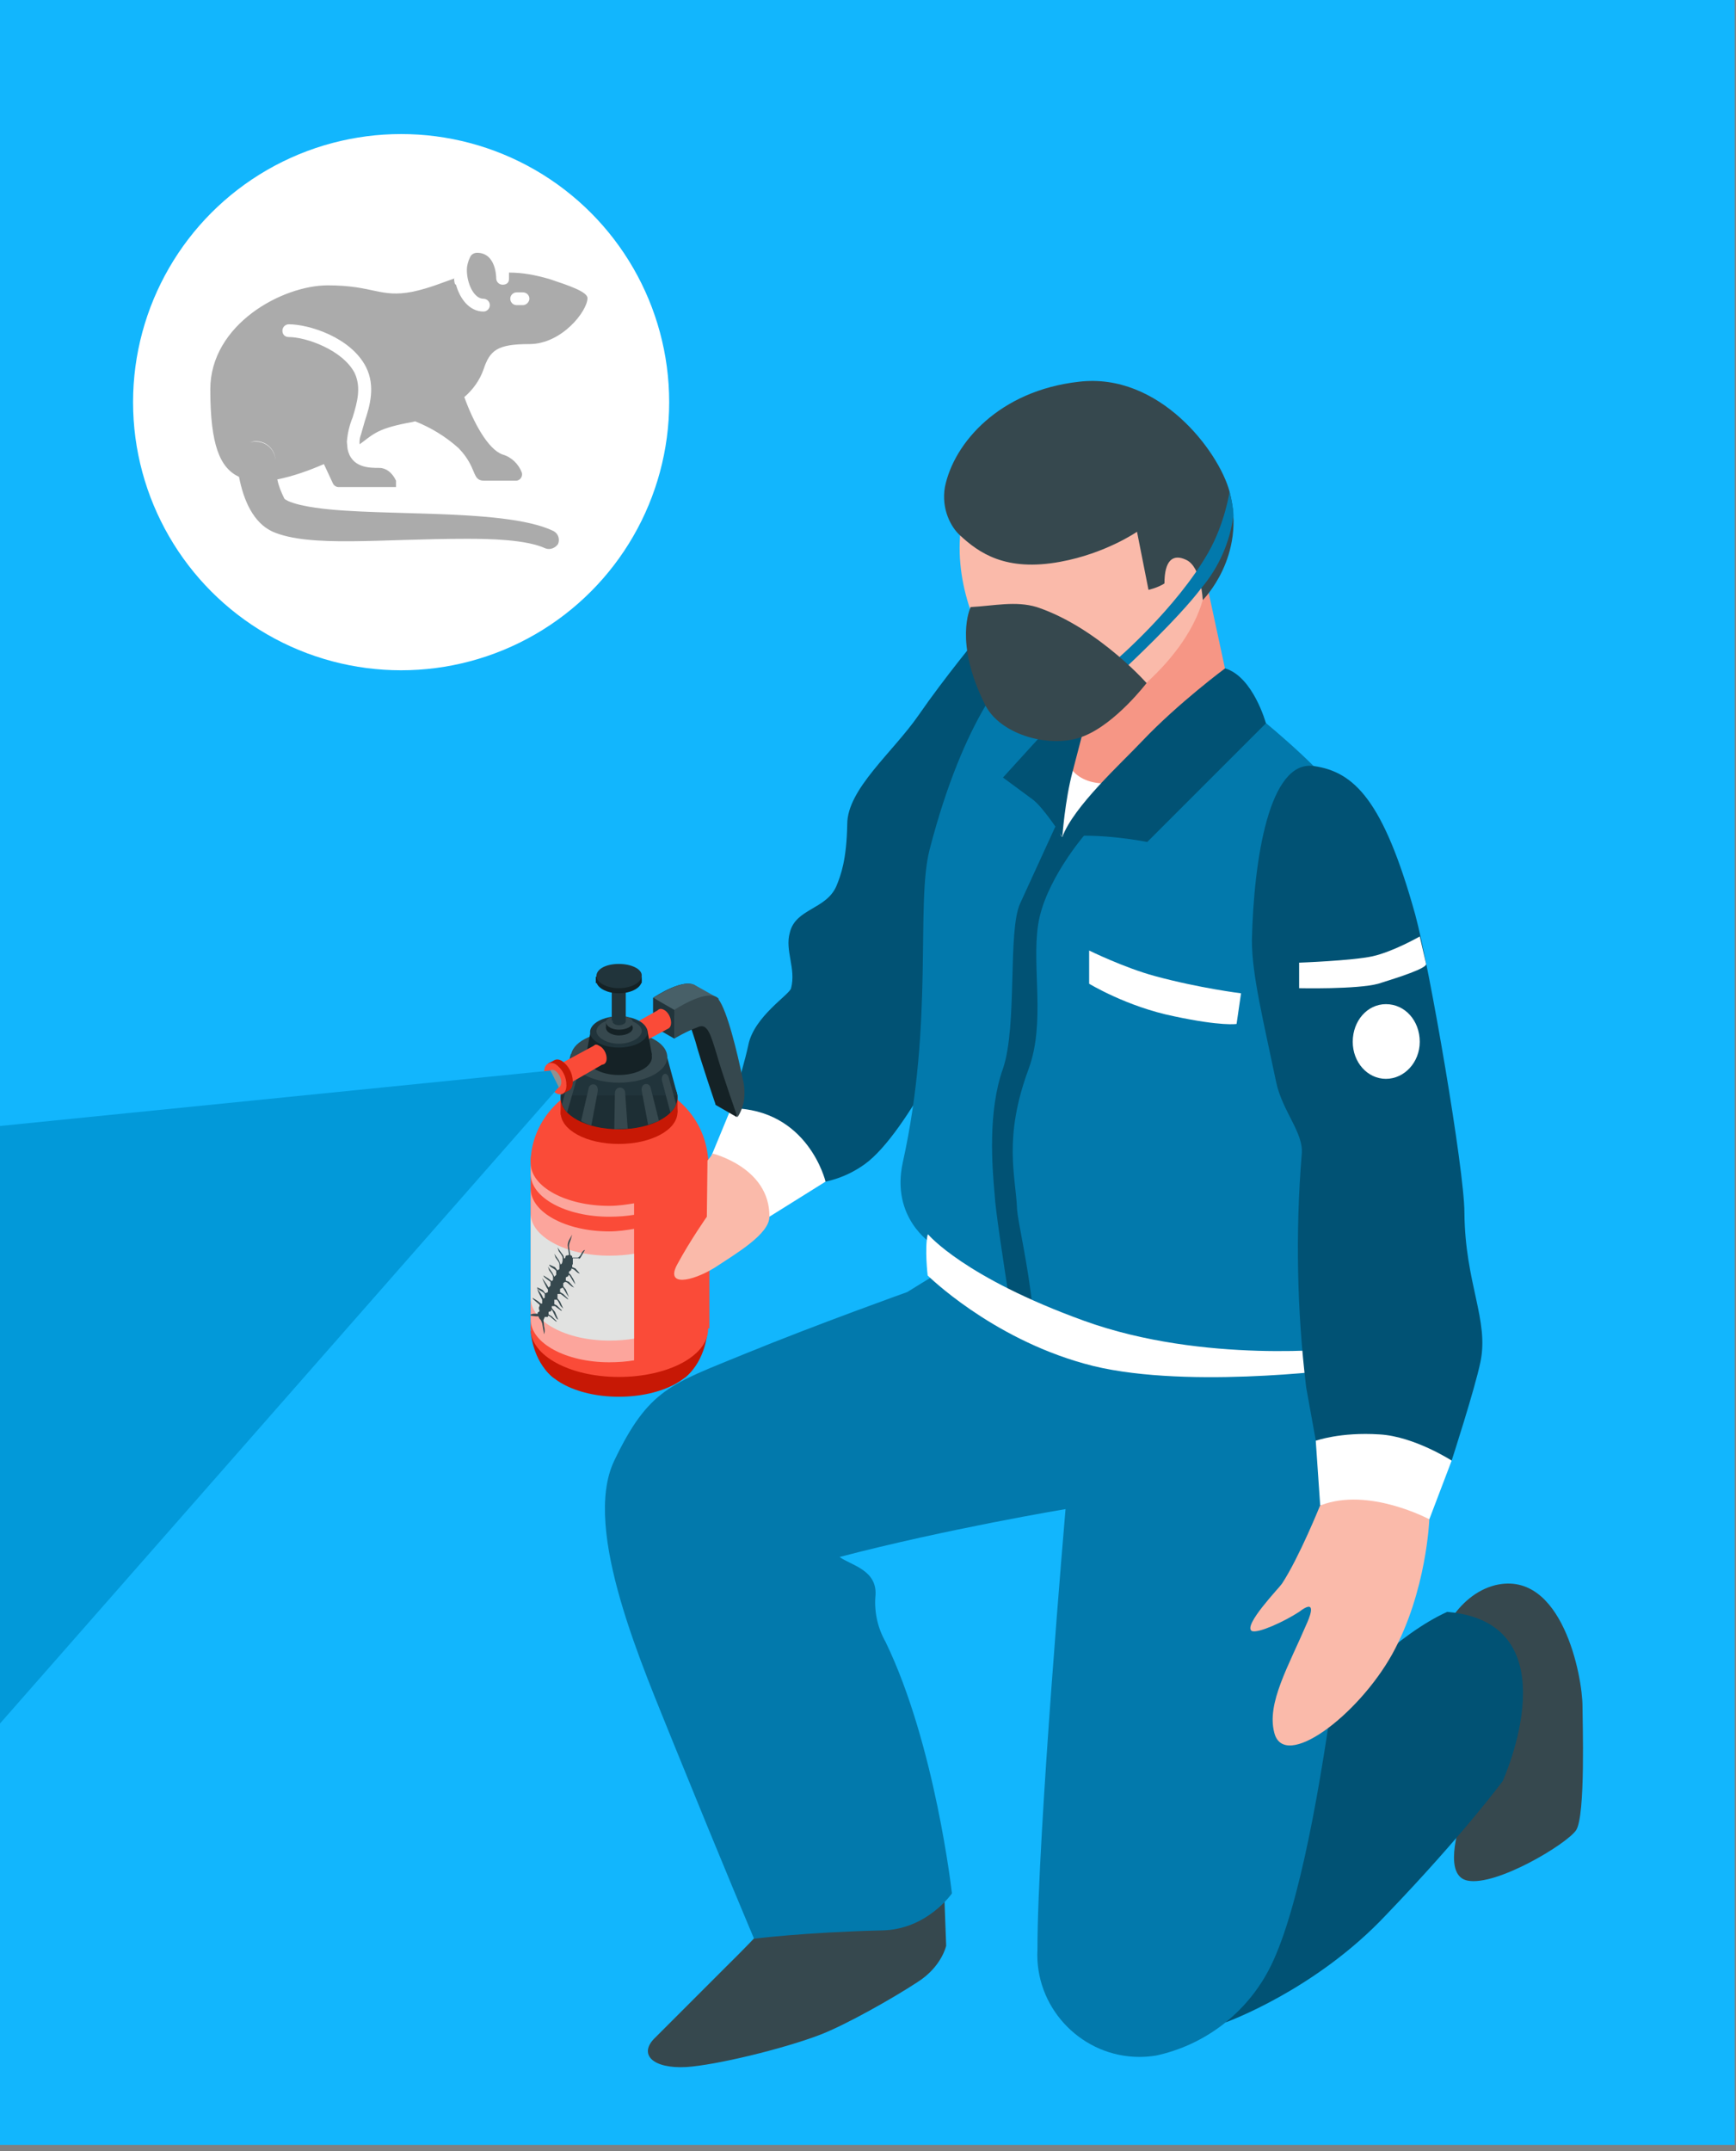
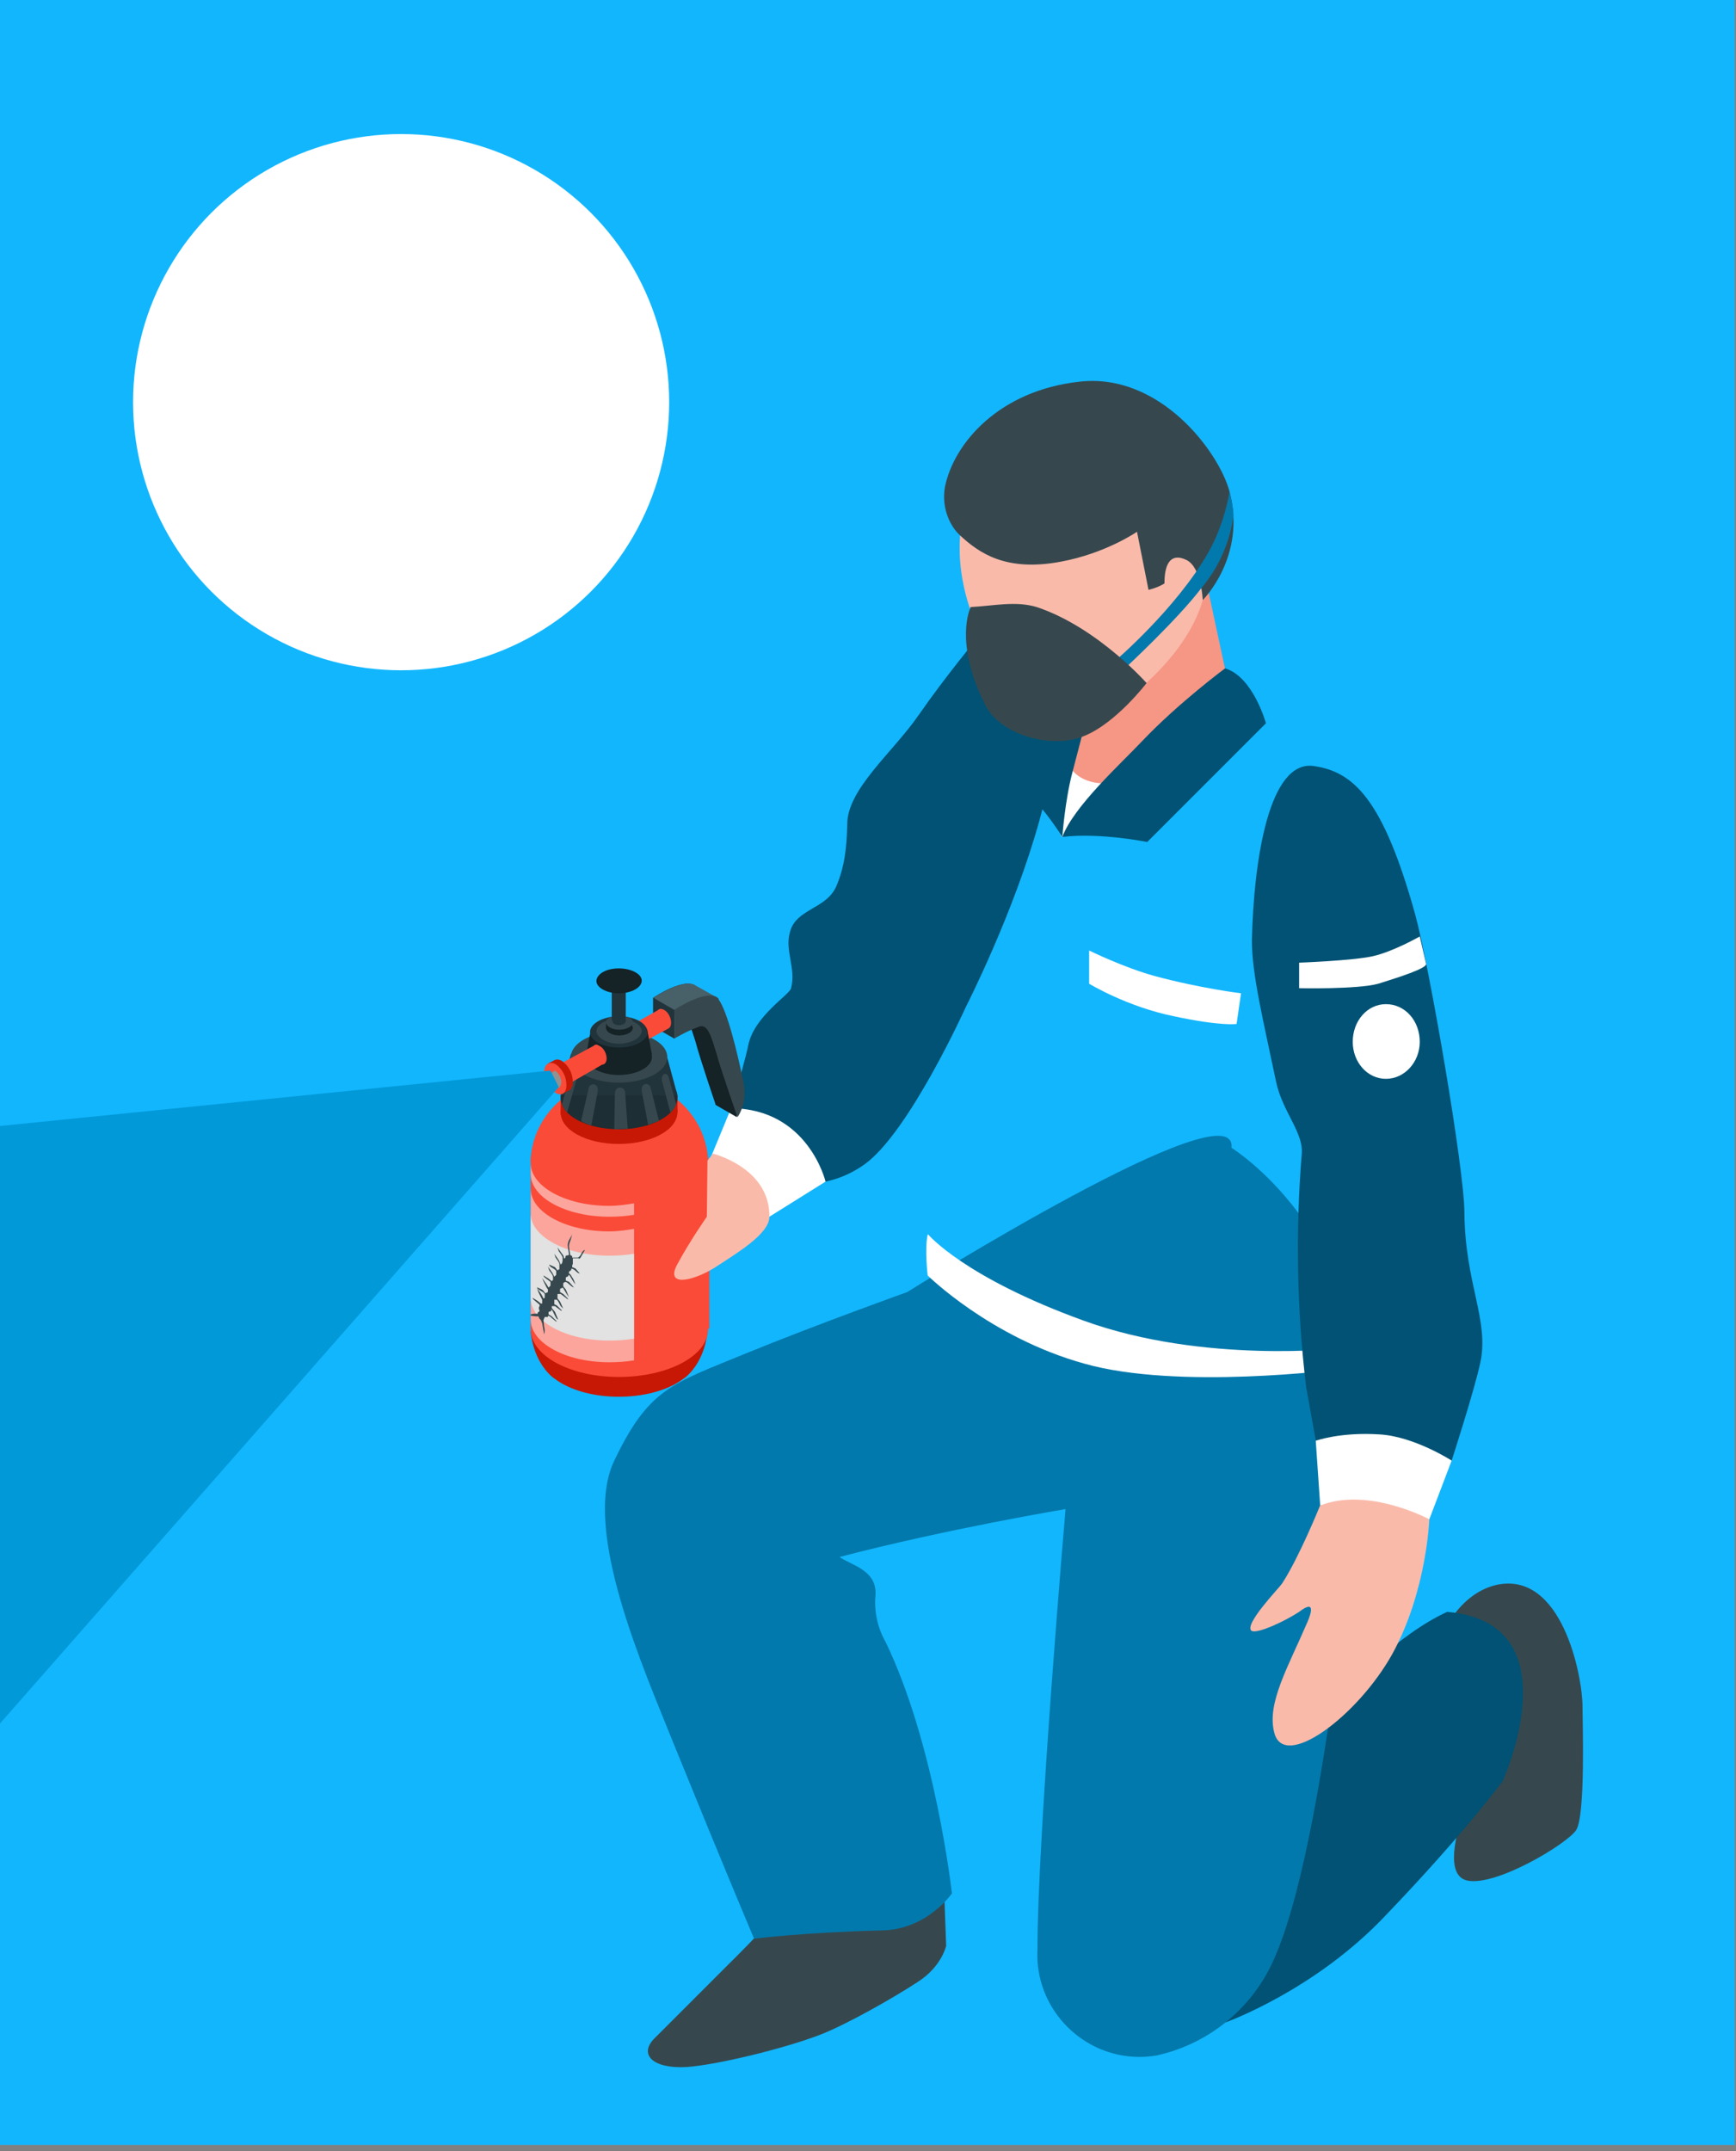
<svg xmlns="http://www.w3.org/2000/svg" xmlns:ns1="http://www.serif.com/" width="100%" height="100%" viewBox="0 0 272 337" version="1.1" xml:space="preserve" style="fill-rule:evenodd;clip-rule:evenodd;stroke-linejoin:round;stroke-miterlimit:2;">
  <rect x="0" y="0" width="272" height="337" fill="#808080" stroke="none" />
  <rect id="Plan-de-travail1" ns1:id="Plan de travail1" x="0" y="0" width="271.808" height="336.284" style="fill:none;" />
  <clipPath id="_clip1">
    <rect x="0" y="0" width="271.808" height="336.284" />
  </clipPath>
  <g clip-path="url(#_clip1)">
    <rect x="-1.151" y="0" width="273" height="336" style="fill:#12b6fd;fill-rule:nonzero;" />
    <path d="M225.349,257.5c0,0 2.5,-7.6 9,-9.2c10.4,-2.4 13.6,14.3 13.6,19c0,2.2 0.5,17.1 -1,19.4c-1.5,2.2 -12.5,8.8 -17,7.9c-3.6,-0.7 -1.9,-7.4 -0.3,-11.7c1.6,-4.4 -4.3,-25.4 -4.3,-25.4Z" style="fill:#36484e;fill-rule:nonzero;" />
    <path d="M192.049,316.8c0,0 14,-5 25.1,-16.8c12.2,-12.7 18.3,-21 18.3,-21c0,0 11.3,-24.8 -8.7,-26.5c-15,6.8 -33.4,33.3 -33.4,33.3l-1.3,31Zm-38.4,-217.5c0,-0 -5.7,6.9 -9.7,12.7c-4,5.8 -11.2,11.6 -11.2,17.1c-0.1,5.6 -1,8 -1.7,9.7c-1.6,3.7 -6.4,3.5 -7.3,7.3c-0.8,2.8 1,5.6 0.2,8.7c-0.2,1 -5.8,4.4 -6.7,8.9c-0.8,3.9 -5.2,18.4 -5.2,18.4l9,2.7c0,-0 7.4,2.6 14.4,-2.4c7,-5 15.9,-24.7 15.9,-24.7c0,-0 30,-58.6 2.3,-58.4Z" style="fill:#015274;fill-rule:nonzero;" />
    <path d="M122.949,298.5c0,0 -4,4.5 -9.3,9.7l-11,11c-2.7,2.6 -0.4,4.9 4.9,4.6c4.6,-0.3 15,-2.8 20.8,-5c4,-1.5 11.6,-5.8 15.4,-8.3c3.8,-2.4 4.5,-5.7 4.5,-5.7l-0.3,-8l-25,1.7Z" style="fill:#36484e;fill-rule:nonzero;" />
    <path d="M166.949,236.4c0,0 -4.4,51.2 -4.4,69c-0.014,0.272 -0.021,0.544 -0.021,0.816c0,8.777 7.223,16 16,16c0.878,0 1.755,-0.072 2.621,-0.216c7.257,-1.571 13.514,-6.155 17.2,-12.6c9,-15.4 14.3,-74.6 14.8,-87.3c1,-29.2 -20.2,-42.3 -20.2,-42.3c1,-9.9 -50.8,22.6 -50.8,22.6c0,0 -14,5 -25.5,9.7c-11.4,4.7 -15,5.4 -20.4,16.7c-5.2,10.8 4.7,32.8 9.4,44.6c8,19.7 12.5,30.3 12.5,30.3c0,0 7.8,-1 20,-1.3c7.1,-0.1 11,-5.8 11,-5.8c0,0 -2.6,-23.3 -10.4,-39.4c-1.206,-2.126 -1.763,-4.561 -1.6,-7c0.5,-4.3 -3.9,-5 -5.6,-6.3c16.8,-4.4 35.4,-7.5 35.4,-7.5Z" style="fill:#0279ac;fill-rule:nonzero;" />
-     <path d="M158.449,105c0,0 -7.3,6.8 -12.8,28.1c-2.2,8.6 0.7,26.9 -4.2,49c-1.9,8.7 4.5,12.7 4.5,12.7c0,0 12.1,21.2 36.4,20.5c17,-0.5 25,2.2 28,-4.1c-2.8,-22.2 5,-71.3 3.6,-79.7c-1.4,-8.3 -22.9,-24 -22.9,-24c0,0 -18.2,-8.5 -32.6,-2.5Z" style="fill:#0279ac;fill-rule:nonzero;" />
    <path d="M170.349,105l-2.3,15.9c0,0 8.7,8.7 16.6,1.8c8,-7 9,-10 9,-10l-4.6,-21.4l-18.6,13.8l-0.1,-0.1Z" style="fill:#f69685;fill-rule:nonzero;" />
    <path d="M180.849,67.9c-7.1,-5 -23.7,-6.1 -29.3,10.4c-5.8,17.4 11,38.4 19.6,34.5c4.8,-2.1 14.7,-9.7 17.3,-18.8c3,-10.3 -2,-22.3 -7.6,-26.1Z" style="fill:#fabaaa;fill-rule:nonzero;" />
    <path d="M150.349,83.8c3,2.8 7.2,5.8 15.8,4.2c7.1,-1.3 12,-4.7 12,-4.7l1.8,9.1c0,0 1.4,-0.3 2.5,-1c0,-3.6 1.3,-4.7 3.4,-3.7c2.4,1.1 2.6,6.3 2.6,6.3c0,0 6.9,-6.8 4.2,-17c-1.7,-6.3 -11,-18.7 -23.6,-17.2c-12.5,1.4 -19.6,9.6 -21,16.5c-0.6,3.5 1,6.3 2.3,7.5Z" style="fill:#36484e;fill-rule:nonzero;" />
-     <path d="M161.849,205.4c-0.8,-7.7 -2.4,-14 -2.5,-16.1c-0.2,-5 -2.2,-11 1.8,-21.8c2.7,-7.3 0.5,-15.9 1.5,-22.6c1,-6.8 7.2,-14 7.2,-14l-4.5,-1.4l-5.5,12c-2,4.3 -0.4,19.1 -2.7,25.9c-2.4,6.7 -1.7,15.4 -1.3,19.8c0.1,2.2 1.3,10 2.4,17.2c1.2,0.2 2.4,0.6 3.6,1Z" style="fill:#015274;fill-rule:nonzero;" />
    <path d="M145.349,193.4c-0.5,2.2 0,6.4 0,6.4c0,0 9.8,9.7 24.5,13.8c14.7,4.2 40,0.9 40,0.9l0.4,-3.3c0,0 -21.6,2.5 -40.4,-4.3c-18.8,-6.8 -24.4,-13.5 -24.4,-13.5l-0.1,0Z" style="fill:#fff;fill-rule:nonzero;" />
    <path d="M174.749,103.5c0,0 9.6,-8.2 14.6,-17c2.6,-4.6 3.3,-9.5 3.3,-9.5c0,0 0.7,2.8 0.6,3.8c-0.553,4.167 -2.288,8.089 -5,11.3c-3.7,4.9 -12,12.6 -12,12.6l-1.5,-1.2Z" style="fill:#0279ac;fill-rule:nonzero;" />
    <path d="M167.149,119.2c0,0 1.4,5 9.4,3.1c7.9,-1.9 11.4,-4.8 11.4,-4.8c0,0 -21,13.5 -21.5,13.6c-0.6,0 -2,-8 0.7,-11.9Z" style="fill:#fff;fill-rule:nonzero;" />
    <path d="M169.849,114l-1.8,6.9c-1.2,4.5 -1.6,10.2 -1.6,10.2c0,0 -3,-4.7 -4.7,-5.9l-4.6,-3.4l7.1,-7.8l5.6,0Z" style="fill:#015274;fill-rule:nonzero;" />
    <path d="M152.049,95.2c0,0 -2.6,5.3 2.2,15c2.3,5 10.6,7.2 15.6,5.1c5,-2 9.8,-8.3 9.8,-8.3c0.7,0.8 -7.3,-8.6 -17.2,-11.9c-3.3,-1 -6.7,-0.2 -10.4,0l0,0.1Z" style="fill:#36484e;fill-rule:nonzero;" />
    <path d="M191.949,104.7c0,0 -7.3,5.4 -13,11.4c-3.4,3.6 -10.7,10.2 -12.5,15c6,-0.7 13.3,0.8 13.3,0.8l18.6,-18.6c0,0 -2,-7.3 -6.4,-8.6Zm37.5,85.3c0,-6.8 -5.5,-38.6 -7.7,-46.7c-5,-18 -9.6,-22.4 -15.9,-23.3c-7,-1 -9.4,14.6 -9.7,27.3c0,5.4 1.8,12.6 3.8,22.2c1,4.7 4.4,8 4,11.4c-0.98,12.126 -0.745,24.32 0.7,36.4l1.5,8.3l21.3,3.2c0,-0 3.6,-11.1 4.5,-15.4c1.4,-6.6 -2.4,-12.3 -2.5,-23.4Z" style="fill:#015274;fill-rule:nonzero;" />
    <path d="M206.149,225.6l0.7,10.2l17.1,2.2l3.5,-9.2c0,0 -5.9,-3.8 -11.3,-4.1c-6.2,-0.4 -10,1 -10,1l0,-0.1Zm-91.6,-52l-3.8,9.2l9.8,7.8l8.8,-5.5c0,0 -2.7,-11.4 -14.8,-11.5Z" style="fill:#fff;fill-rule:nonzero;" />
    <path d="M84.649,212.1c0,3.7 5.5,6.7 12.3,6.7c6.9,0 12.4,-3 12.4,-6.7c0,-3.7 -5.5,-6.7 -12.4,-6.7c-6.8,0 -12.3,3 -12.3,6.7Z" style="fill:#c71805;fill-rule:nonzero;" />
    <path d="M110.849,208.5c0,0 -0.2,4.5 -3.4,7.2c-2.3,2 -7.5,-4.9 -7.5,-4.9l11,-2.3l-0.1,0Zm-27.7,0c0,0 0.2,4.5 3.4,7.2c2.3,2 7.5,-4.9 7.5,-4.9l-11,-2.3l0.1,0Z" style="fill:#c71805;fill-rule:nonzero;" />
    <path d="M83.149,208.2c0,4.2 6.2,7.5 13.8,7.5c7.7,-0 14,-3.3 14,-7.5c0,-4.1 -6.3,-7.5 -14,-7.5c-7.6,-0 -13.8,3.4 -13.8,7.5Z" style="fill:#fa4b38;fill-rule:nonzero;" />
    <rect x="83.149" y="181.6" width="28" height="26.5" style="fill:#fa4b38;fill-rule:nonzero;" />
    <path d="M83.149,181.8c0,4.1 6.2,7.5 13.8,7.5c7.7,0 14,-3.4 14,-7.5c0,-4.2 -6.3,-7.5 -14,-7.5c-7.6,0 -13.8,3.3 -13.8,7.5Z" style="fill:#fa4b38;fill-rule:nonzero;" />
    <path d="M99.349,192.5c-1.2,0.2 -2.5,0.4 -3.9,0.4c-6.8,0 -12.3,-3 -12.3,-6.7l0,20.5c0,3.7 5.5,6.7 12.3,6.7c1.4,0 2.7,-0.1 3.9,-0.3l0,-20.6Z" style="fill:#fca59c;fill-rule:nonzero;" />
    <path d="M99.349,196.4c-1.2,0.2 -2.5,0.3 -3.9,0.3c-6.8,0 -12.3,-3 -12.3,-6.6l0,13.2c0,3.7 5.5,6.7 12.3,6.7c1.4,0 2.7,-0.1 3.9,-0.3l0,-13.3Z" style="fill:#e1e2e1;fill-rule:nonzero;" />
    <path d="M99.349,188.5c-1.2,0.2 -2.5,0.4 -3.9,0.4c-6.8,0 -12.3,-3 -12.3,-6.7l0,1.7c0,3.7 5.5,6.7 12.3,6.7c1.4,0 2.7,-0.1 3.9,-0.3l0,-1.8Z" style="fill:#fca59c;fill-rule:nonzero;" />
    <path d="M90.649,197.2c0.3,-0 0.4,-0.4 0.6,-0.7l0.4,-0.7c0,-0 -0.2,-0 -0.4,0.3c-0.2,0.3 -0.3,0.7 -0.7,0.9l-0.9,-0l0,-0.2l-0.1,-0.1l-0.2,-0.1l-0.2,-1.3c0,-0.6 0.2,-0.8 0.3,-1.2l0.2,-0.7l-0.4,0.7c-0.2,0.3 -0.3,0.7 -0.3,1l0.2,1.5l-0.5,0.1l-0.1,0.4l-0.2,-0c0,-0.1 0,-0.4 -0.3,-0.7l-0.7,-1l0.2,0.6c0.2,0.3 0.5,0.6 0.6,1l0,0.5l-0.1,0.4l-0.2,0.2l-0.3,-0.7l-0.7,-1l0.2,0.6c0.2,0.3 0.5,0.6 0.6,1l0,0.8l-0.3,0.2l-0.4,-0.5l-0.9,-0.4c0,-0 0,0.2 0.3,0.4c0.3,0.2 0.6,0.3 0.8,0.6l0,0.6l-0.3,0.3l-0.3,-0.6l-0.7,-1l0.2,0.6c0.2,0.3 0.5,0.6 0.6,1l0,0.5l-0.2,0.2l-0.5,-0.4l-0.8,-0.5c0,-0 0,0.2 0.3,0.4l0.8,0.6l0,0.6l-0.3,0.3l-0.3,-0.5l-0.7,-1l0.2,0.5l0.5,1l0.2,0.3l0,0.4l-0.4,0.2l-0.4,-0.5c-0.256,-0.153 -0.524,-0.287 -0.8,-0.4c-0.276,-0.113 0,0.2 0.3,0.4c0.3,0.2 0.6,0.3 0.8,0.6l0,0.6l-0.2,0.1l-0.3,-0.6l-0.7,-1l0.2,0.6l0.6,1.2l0,0.6l-0.2,-0l-0.5,-0.4l-0.8,-0.5c0,-0 0,0.2 0.3,0.4l0.7,0.6l0.1,0.1l0,0.2c-0.2,0.2 -0.1,0.5 0,0.8l-0.3,0.2l0,0.2l-0.7,-0l-0.4,0.1l0,0.2l0.8,0.1l0.4,-0l0.2,0.4l0.2,0.2l0.2,0.5l0.3,1.7c0,-0 0.2,-0.5 0,-1.2l-0.1,-1l0.2,-0.5l0.5,-0l0,-0.2l0.3,0.1l0.7,0.6c0.3,0.3 0.4,0.2 0.4,0.2l-0.8,-0.8l-0.5,-0.3l0,-0.4l0.4,-0.1l0,-0.3l0.2,0.2l0.5,1c0.2,0.4 0.4,0.4 0.4,0.4l-0.5,-1.2l-0.5,-0.6l0,-0.3l0.5,-0l0.8,0.6c0.2,0.2 0.3,0.1 0.3,0.1l-0.8,-0.8l-0.4,-0.2l0,-0.7l0.4,-0c0.3,0.3 0.4,0.7 0.6,1l0.4,0.4l-0.5,-1.1l-0.4,-0.5l0,-0.7l0.5,-0l0.8,0.6c0.3,0.3 0.4,0.2 0.4,0.2l-0.8,-0.8l-0.5,-0.3l0,-0.5l0.4,-0.2l0.1,0.1l0.6,1l0.3,0.4l-0.5,-1.2l-0.4,-0.5l0,-0.5l0.3,-0.2l0.3,0.1l0.7,0.6l0.4,0.2l-0.8,-0.9l-0.5,-0.2l0,-0.5l0.4,-0.2l0,-0.2l0.2,0.1l0.6,1l0.3,0.4c0,-0 -0.2,-0.7 -0.5,-1.1c-0.2,-0.4 -0.4,-0.6 -0.5,-0.6l0,-0.3l0.3,-0.2l0.1,-0.3l0.2,0.1c0.2,-0 0.5,0.4 0.8,0.6l0.3,0.1l-0.7,-0.8l-0.5,-0.2l0,-0.3l0.1,-0.2l0,-0.9l1,-0l-0.1,0.1Z" style="fill:#36484e;fill-rule:nonzero;" />
    <path d="M109.249,154.7c1.4,1.7 3,8.4 3.8,12.4c0.262,1.149 0.296,2.338 0.1,3.5c-0.2,1.7 -1,2.5 -1,2.5c0,-0 -2.4,-7 -3.2,-10c-0.9,-2.8 -1.4,-4.7 -3,-4.1l-3.6,1.8l0,-4.5c0,-0 5.3,-3.6 6.9,-1.6Z" style="fill:#152226;fill-rule:nonzero;" />
    <path d="M112.049,156.1l-3.2,-1.8c0,0 -0.8,-0.6 -3,0.2c-1.6,0.6 -3.5,1.8 -3.5,1.8l3.6,2.4l6.1,-2.6Z" style="fill:#486068;fill-rule:nonzero;" />
    <path d="M112.149,173.1l3.3,1.9c0,0 0.2,-3.8 -0.5,-6.6c-0.7,-2.7 -3.8,-3.3 -3.8,-3.3l1,8Z" style="fill:#152226;fill-rule:nonzero;" />
    <path d="M105.649,162.7l0,-4.5l-3.3,-1.9l0,4.5l3.3,1.9Z" style="fill:#21343b;fill-rule:nonzero;" />
    <path d="M83.149,181.7c0.3,-7 6.4,-12.7 13.8,-12.7c7.5,-0 13.6,5.6 14,12.7l-27.9,-0l0.1,-0Z" style="fill:#fa4b38;fill-rule:nonzero;" />
    <path d="M87.849,174.3c0,2.7 4,4.9 9.1,4.9c5.1,0 9.2,-2.2 9.2,-5c0,-2.7 -4.1,-4.9 -9.2,-4.9c-5,0 -9.1,2.2 -9.1,5Z" style="fill:#c71805;fill-rule:nonzero;" />
    <path d="M106.149,171.6l-18.3,0l0,3l18.3,-0.3l0,-2.7Z" style="fill:#c71805;fill-rule:nonzero;" />
    <path d="M87.849,172c0,2.7 4,4.9 9.1,4.9c5.1,0 9.2,-2.2 9.2,-5c0,-2.7 -4.1,-5 -9.2,-5c-5,0 -9.1,2.3 -9.1,5l0,0.1Z" style="fill:#1d2e34;fill-rule:nonzero;" />
    <path d="M106.149,171.6l-1.7,-6.3l-15,-0.2l-1.6,6.5l18.3,0Z" style="fill:#21343b;fill-rule:nonzero;" />
    <path d="M89.449,165.6c0,2.2 3.4,4 7.5,4c4.2,0 7.6,-1.8 7.6,-4c0,-2.3 -3.4,-4 -7.6,-4c-4.1,0 -7.5,1.7 -7.5,4Z" style="fill:#36484e;fill-rule:nonzero;" />
    <path d="M103.349,158.1l-5,2.8l1.2,3l5.2,-2.8l-1.5,-3l0.1,0Z" style="fill:#fa4b38;fill-rule:nonzero;" />
    <path d="M91.849,165.6c0,1.5 2.3,2.8 5.1,2.8c2.9,0 5.2,-1.3 5.2,-2.8c0,-1.6 -2.3,-2.8 -5.2,-2.8c-2.8,0 -5.1,1.2 -5.1,2.8Z" style="fill:#152226;fill-rule:nonzero;" />
    <path d="M105.949,173l-1.2,-4.3c-0.4,-1 -1.3,-0.3 -1,0.7l1.3,4.9l0.6,-0.7l0.3,-0.6Zm-17.9,0l1.2,-4.3c0.3,-1 1.3,-0.3 1,0.7l-1.4,4.9l-0.5,-0.7l-0.3,-0.6Zm15.2,2.6l-1.3,-5.2c-0.2,-0.9 -1.6,-0.8 -1.4,0.5l1,5.3l1.7,-0.6Zm-12.2,-0l1.2,-5.2c0.2,-0.8 1.6,-0.8 1.4,0.6l-1,5.3c0,-0 -1,-0.3 -1.6,-0.7Zm7.3,1.2l-0.4,-5.6c0,-1 -1.5,-1.2 -1.6,-0l-0.1,5.7l2,-0.1l0.1,-0Z" style="fill:#36484e;fill-rule:nonzero;" />
    <path d="M102.149,165.2l-0.7,-3.7c-0.1,-1 -2.1,-1 -2.1,-1l0.8,6.2l2,-1.5Zm-10.3,-0l0.7,-3.7c0,-1 2,-1 2,-1l-0.7,6.2l-2,-1.5Z" style="fill:#152226;fill-rule:nonzero;" />
    <path d="M92.449,161.7c0,1.3 2,2.4 4.5,2.4c2.5,-0 4.5,-1.1 4.5,-2.4c0,-1.4 -2,-2.5 -4.5,-2.5c-2.4,-0 -4.5,1.1 -4.5,2.5Z" style="fill:#21343b;fill-rule:nonzero;" />
    <path d="M93.449,161.5c0,1 1.6,2 3.5,2c2,0 3.6,-1 3.6,-2c0,-1 -1.6,-1.9 -3.6,-1.9c-2,0 -3.5,0.9 -3.5,2l0,-0.1Z" style="fill:#36484e;fill-rule:nonzero;" />
    <path d="M94.949,161c0,0.7 1,1.2 2,1.2c1.2,0 2.2,-0.5 2.2,-1.2c0,-0.6 -1,-1 -2.1,-1c-1.2,0 -2.1,0.4 -2.1,1Z" style="fill:#152226;fill-rule:nonzero;" />
    <rect x="94.949" y="160.2" width="4" height="0.9" style="fill:#152226;fill-rule:nonzero;" />
    <path d="M94.949,160.1c0,0.7 1,1.2 2,1.2c1.2,0 2.2,-0.5 2.2,-1.2c0,-0.6 -1,-1 -2.1,-1c-1.2,0 -2.1,0.4 -2.1,1Z" style="fill:#36484e;fill-rule:nonzero;" />
    <path d="M95.949,160c0,0.3 0.5,0.6 1,0.6c0.6,0 1.1,-0.3 1.1,-0.6c0,-0.3 -0.5,-0.5 -1,-0.5c-0.6,0 -1,0.2 -1,0.5l-0.1,0Z" style="fill:#21343b;fill-rule:nonzero;" />
    <rect x="95.849" y="154.5" width="2.2" height="5.4" style="fill:#21343b;fill-rule:nonzero;" />
    <path d="M93.449,153.7c0,1 1.6,1.9 3.5,1.9c2,-0 3.6,-0.9 3.6,-2c0,-1 -1.6,-1.9 -3.6,-1.9c-2,-0 -3.5,0.9 -3.5,2Z" style="fill:#152226;fill-rule:nonzero;" />
-     <rect x="93.349" y="153" width="7.2" height="1" style="fill:#152226;fill-rule:nonzero;" />
-     <path d="M93.449,152.9c0,1 1.6,1.9 3.5,1.9c2,0 3.6,-0.9 3.6,-2c0,-1 -1.6,-1.8 -3.6,-1.8c-2,0 -3.5,0.8 -3.5,1.9Z" style="fill:#21343b;fill-rule:nonzero;" />
    <path d="M92.749,164.6c0,0.8 0.5,1.7 1.1,2c0.7,0.4 1.2,0 1.2,-0.8c0,-0.8 -0.5,-1.7 -1.2,-2c-0.6,-0.4 -1,0 -1,0.8l-0.1,0Zm10.1,-5.6c0,0.8 0.5,1.7 1.2,2c0.6,0.4 1.1,0 1.1,-0.8c0,-0.8 -0.5,-1.7 -1.1,-2c-0.7,-0.4 -1.2,0 -1.2,0.8Z" style="fill:#fa4b38;fill-rule:nonzero;" />
    <path d="M93.249,163.7l-5,2.7l1.2,3.2l5.2,-3l-1.4,-3l0,0.1Z" style="fill:#fa4b38;fill-rule:nonzero;" />
    <path d="M86.349,167.5c0.023,1.276 0.656,2.466 1.7,3.2c1,0.5 1.7,0 1.7,-1.3c-0.023,-1.276 -0.656,-2.466 -1.7,-3.2c-1,-0.6 -1.8,0 -1.8,1.3l0.1,0Z" style="fill:#c71805;fill-rule:nonzero;" />
    <path d="M85.849,166.6l1,-0.5l2.3,4.7l-1.1,0.6l-2.2,-4.8Z" style="fill:#c71805;fill-rule:nonzero;" />
    <path d="M85.349,168c0.023,1.276 0.656,2.466 1.7,3.2c1,0.6 1.7,0 1.7,-1.2c0.009,-1.311 -0.627,-2.546 -1.7,-3.3c-1,-0.5 -1.8,0 -1.8,1.3l0.1,0Z" style="fill:#fa4b38;fill-rule:nonzero;" />
-     <path d="M85.949,168.4c0,0.7 0.4,1.6 1,1.9c0.5,0.3 1,0 1,-0.8c0,-0.7 -0.5,-1.5 -1,-1.8c-0.6,-0.3 -1,0 -1,0.7Z" style="fill:#919191;fill-rule:nonzero;" />
+     <path d="M85.949,168.4c0,0.7 0.4,1.6 1,1.9c0.5,0.3 1,0 1,-0.8c0,-0.7 -0.5,-1.5 -1,-1.8Z" style="fill:#919191;fill-rule:nonzero;" />
    <path d="M112.549,156.5c1.4,1.8 3,8.5 3.8,12.4c0.309,1.174 0.377,2.399 0.2,3.6c-0.3,1.6 -1,2.5 -1,2.5c0,0 -2.5,-7.1 -3.3,-10c-0.9,-2.9 -1.4,-4.8 -2.9,-4.1c-1.9,0.7 -3.7,1.8 -3.7,1.8l0,-4.5c0,0 5.4,-3.6 7,-1.7l-0.1,-0Z" style="fill:#36484e;fill-rule:nonzero;" />
    <path d="M111.649,180.7c0,-0 9,2.2 8.9,9.9c0,2.7 -5.1,5.7 -8.6,8c-3.6,2.2 -7.8,3 -5.8,-0.6c2,-3.7 4.6,-7.4 4.6,-7.4l0.1,-8.8l0.8,-1l0,-0.1Zm95.2,55.1c0,0 -3.3,8.2 -6,12.3c-0.3,0.5 -6.2,6.6 -4.7,7.4c1,0.4 5.1,-1.5 7.4,-3c2.6,-2 1.9,0.2 1.3,1.6c-3,7 -6.4,12.7 -5.2,17.3c1.5,6.1 13.1,-2.6 18.5,-12.3c5.4,-9.8 5.8,-21.1 5.8,-21.1c0,0 -9.5,-5.1 -17,-2.2l-0.1,-0Z" style="fill:#fabaaa;fill-rule:nonzero;" />
    <path d="M170.649,148.8l0,5.3c0,0 5.9,3.6 13.3,5.1c7.5,1.6 9.8,1.2 9.8,1.2l0.7,-4.8c0,0 -6.5,-0.8 -13.5,-2.7c-4.8,-1.3 -10.3,-4 -10.3,-4l0,-0.1Z" style="fill:#fff;fill-rule:nonzero;" />
    <path d="M86.249,167.7l-86.4,8.7l-1,94.9l88.7,-101l-1.3,-2.6Z" style="fill:#0299d9;" />
    <path d="M203.549,150.8l0,4c0,0 9.1,0.2 12.4,-0.7c3.2,-1 7.6,-2.4 7.5,-3.1l-1,-4.3c0,0 -4.2,2.4 -7.4,3.1c-3.2,0.7 -11.5,1 -11.5,1Zm18.9,12.4c0,3.2 -2.4,5.8 -5.3,5.8c-2.9,-0 -5.2,-2.6 -5.2,-5.8c0,-3.3 2.3,-5.9 5.2,-5.9c3,-0 5.3,2.6 5.3,5.9Z" style="fill:#fff;fill-rule:nonzero;" />
    <g>
      <circle cx="62.849" cy="63" r="42" style="fill:#fff;" />
-       <path d="M71.149,43.6c0,0.5 0.1,1 0.3,1c0.6,2.2 2.1,4.2 4.3,4.2c0.549,0 1,-0.451 1,-1c0,-0.549 -0.451,-1 -1,-1c-1.5,0 -2.6,-2.4 -2.6,-4.5c0,-0.7 0.2,-1.4 0.5,-2c0.2,-0.5 0.7,-0.7 1.1,-0.7c3,0 3,3.9 3,4c0,0.6 0.5,1 1,1c0.6,0 1,-0.3 1,-0.9l0,-1c2.2,0 4.2,0.4 6.3,1c3,1 6,2 6,3c0,2 -4,7.2 -9.1,7.2c-5.1,0 -6.2,1 -7.2,4c-0.6,1.7 -1.7,3.2 -3,4.3c1.4,3.9 3.7,8.2 6,9c1.4,0.4 2.5,1.5 3,2.8c0.033,0.101 0.05,0.206 0.05,0.311c-0,0.492 -0.363,0.915 -0.85,0.989l-5.1,-0c-2,-0 -1,-2 -4,-5.1c-2,-1.8 -4.3,-3.2 -6.8,-4.2l-0.4,0.1c-5.5,1 -6,1.8 -8.3,3.5c-0.1,-0.8 0.2,-1.5 0.2,-1.5l0.6,-2.1c0.8,-2.4 1.7,-5.5 0.2,-8.5c-2.4,-4.7 -9,-6.7 -12.1,-6.7c-0.549,-0 -1,0.451 -1,1c0,0.6 0.4,1 1,1c2.7,-0 8.4,2 10.3,5.6c1.1,2.3 0.4,4.7 -0.3,7c-0.5,1.2 -0.8,2.5 -0.9,3.8l0.1,1.1c0.6,3 3.4,3 5,3c1,0 2,0.7 2.6,2l0,1l-9,0c-0.391,-0.006 -0.744,-0.242 -0.9,-0.6l-1.4,-3c-2.3,1 -4.8,1.9 -7.3,2.4l-0.3,-3c-0.015,-1.635 -1.365,-2.972 -3,-2.972c-0.341,0 -0.679,0.058 -1,0.172c0.325,-0.089 0.663,-0.123 1,-0.1c1.609,-0.001 2.946,1.292 3,2.9l0.3,3c0.2,1 0.6,2 1.1,3c0.4,0.5 2.4,1 3,1.1c9,2 31.2,0.1 39.2,4c0.7,0.4 1,1.2 0.7,2c-0.4,0.6 -1.2,1 -2,0.7c-3,-1.4 -8.9,-1.5 -12.3,-1.5c-13.5,0 -24.6,1.4 -30.4,-1.1c-3.1,-1.4 -4.6,-5 -5.3,-8.6c-3,-1.4 -4.5,-5 -4.5,-13.7c0,-10.2 11.3,-16.3 18.4,-16.3c7.2,0 8.2,2 13.3,1c2.8,-0.6 4.8,-1.5 6.6,-2.1l-0.1,-0Zm10.8,4.2c0.5,-0 1,-0.5 1,-1c0,-0.6 -0.5,-1 -1,-1l-1,-0c-0.549,-0 -1,0.451 -1,1c0,0.5 0.4,1 1,1l1,-0Z" style="fill:#ababab;fill-rule:nonzero;" />
    </g>
  </g>
</svg>